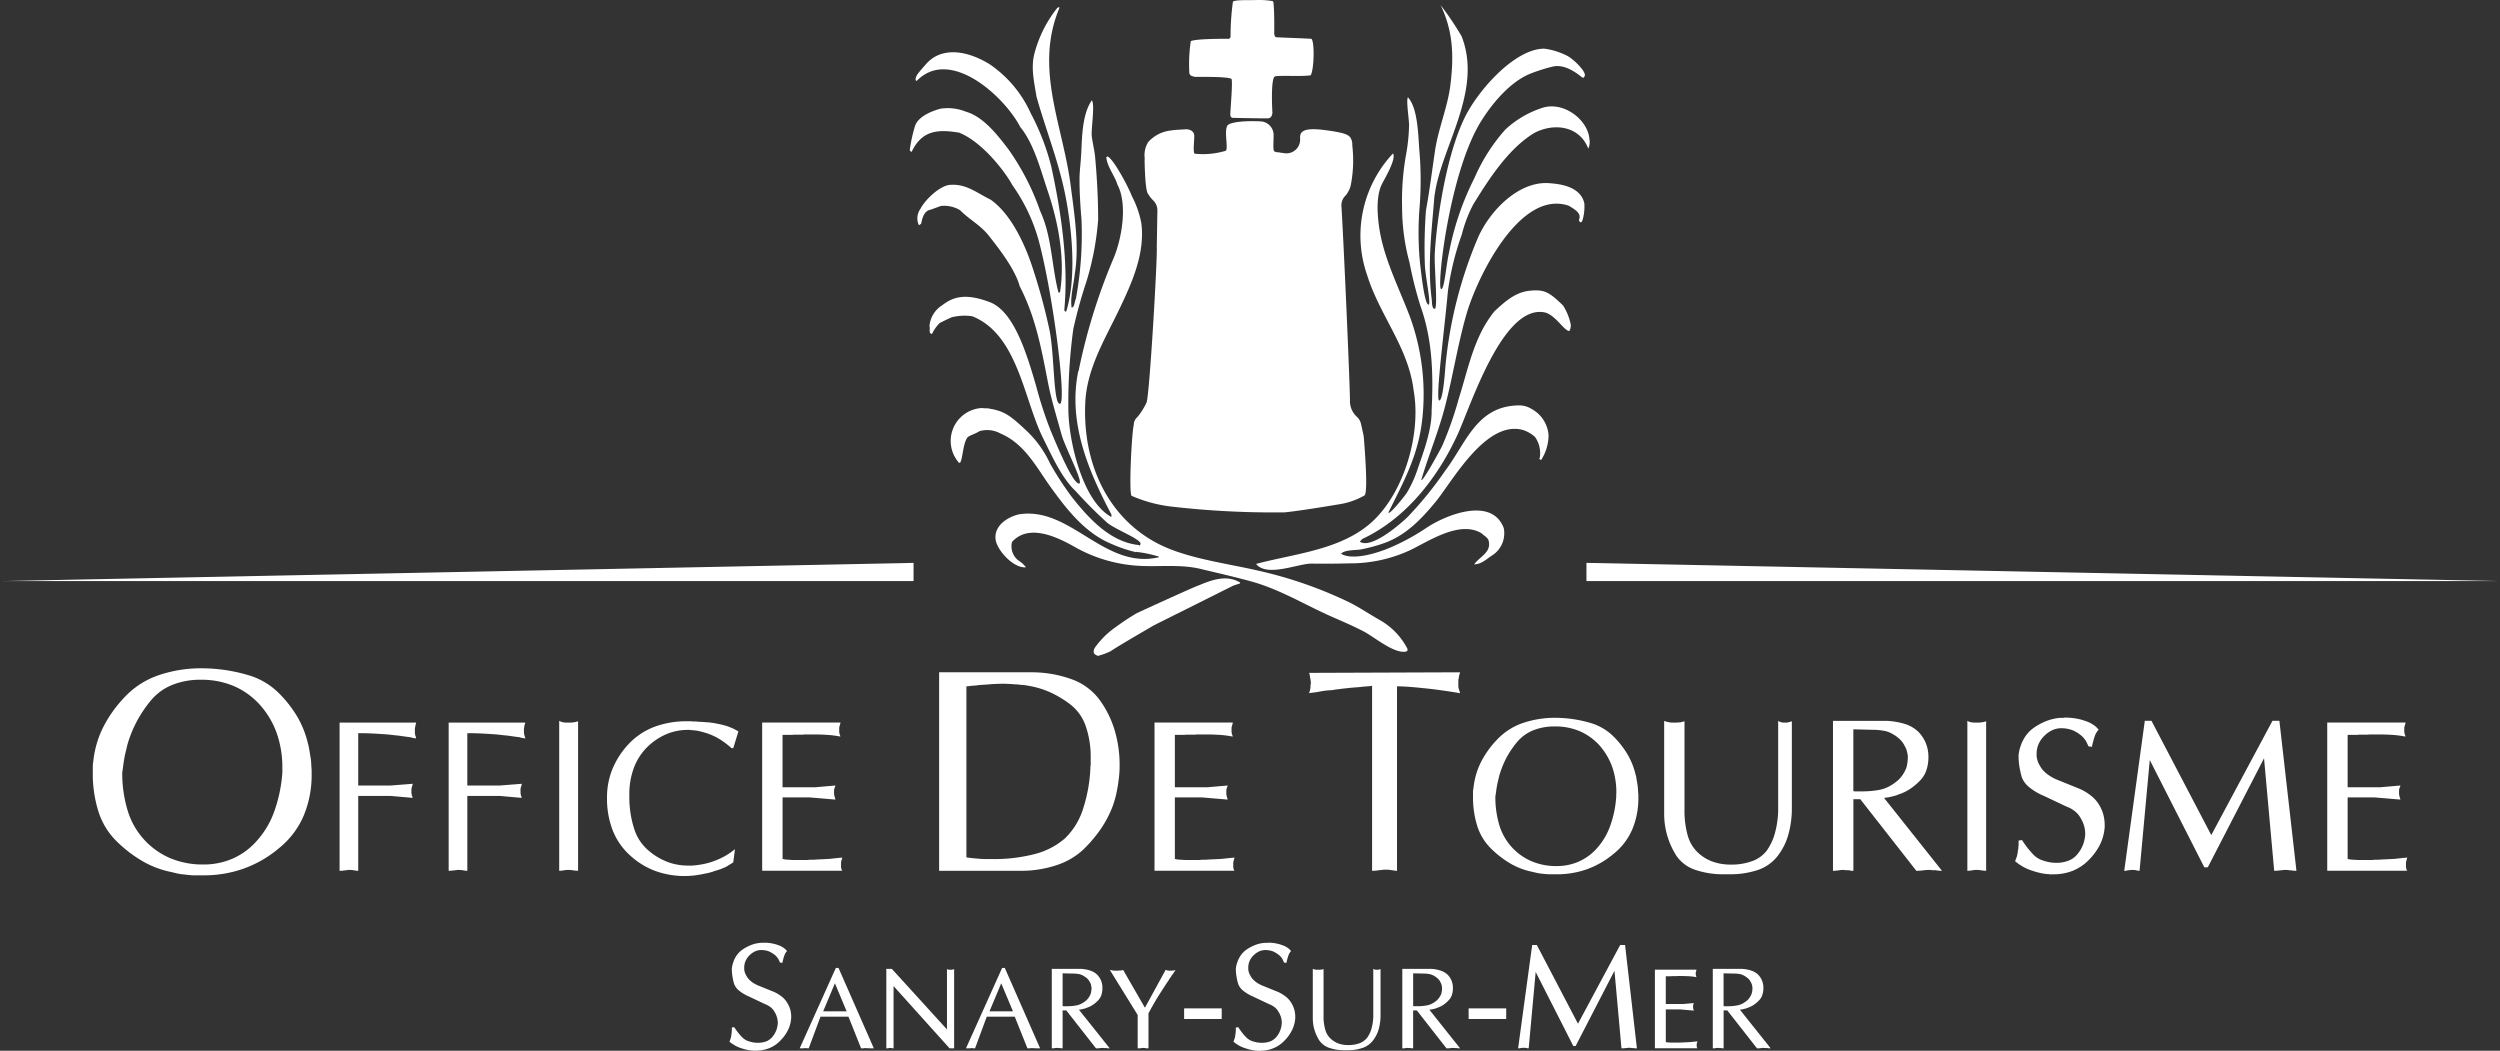
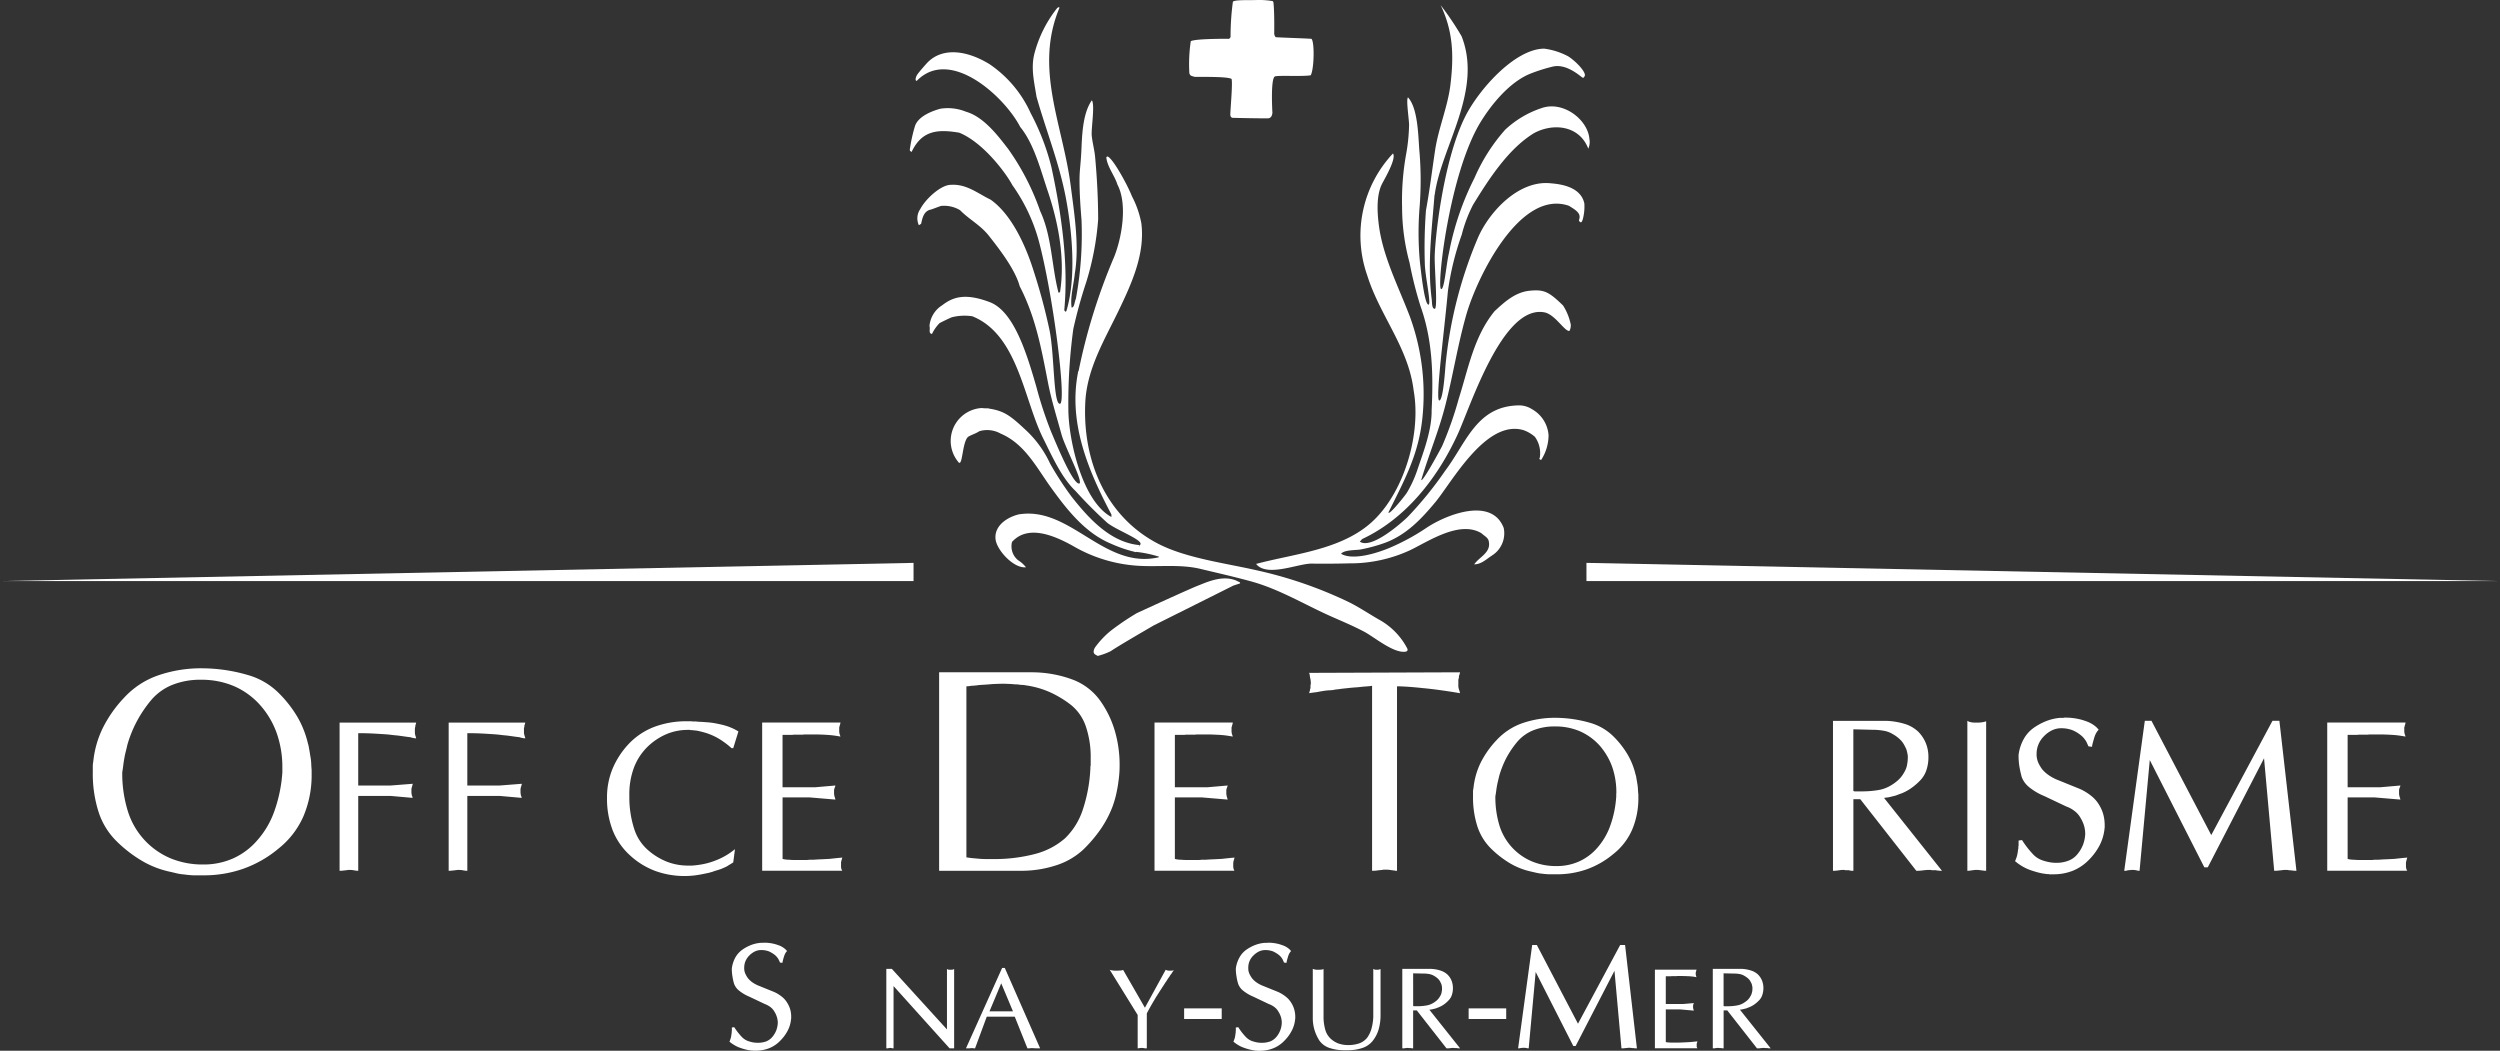
<svg xmlns="http://www.w3.org/2000/svg" width="322" height="135.336" viewBox="0 0 322 135.336">
  <rect x="0" y="0" width="322" height="135.336" fill="#333333" stroke="none" />
  <g id="logo" transform="translate(-336.183 -418.099)">
    <path id="Tracé_90" data-name="Tracé 90" d="M453.848,1049.638l-117.665,2.346H453.848Z" transform="translate(0 -559.04)" fill="#fff" />
    <path id="Tracé_91" data-name="Tracé 91" d="M2116.1,1051.984h117.668l-117.668-2.346Z" transform="translate(-1575.582 -559.04)" fill="#fff" />
    <path id="Tracé_92" data-name="Tracé 92" d="M1670.409,427.562c.143.291.143.291.711.44.328.017,4.21-.08,4.72.263.179.538-.2,4.43-.154,4.675s.17.333.333.337,4,.091,4.6.057c.3-.074.438-.3.485-.7,0,0-.274-4.552.351-4.7s3.55.043,4.585-.14c.448-.839.5-4.279.1-4.688-.188-.046-4.116-.17-4.613-.216a.778.778,0,0,1-.19-.569s.044-2.664-.1-3.892a.291.291,0,0,0-.105-.188,10.289,10.289,0,0,0-2.161-.134c-1.022.024-2.729-.046-2.957.214a33.243,33.243,0,0,0-.3,4.569l-.185.214c-.625-.017-4.411-.018-4.94.305A19.9,19.9,0,0,0,1670.409,427.562Z" transform="translate(-1181.034)" fill="#fff" />
    <path id="Tracé_93" data-name="Tracé 93" d="M1775.466,492.968c.265,1.4-1.228,1.947-1.892,2.9.91.012,1.6-.688,2.306-1.144a3.377,3.377,0,0,0,1.5-3.536c-1.575-4.129-7.592-1.614-9.956-.017a28.514,28.514,0,0,1-4.617,2.521c-1.5.649-4.8,1.75-6.377.817.45-.546,1.951-.433,2.582-.568a20.63,20.63,0,0,0,3.155-.874c2.7-1.032,4.6-3.034,6.4-5.2,2.137-2.574,6.515-10.682,11.336-9.29a4.473,4.473,0,0,1,1.493.868,3.6,3.6,0,0,1,.625,2.705c-.12.143.037.263.186.263a5.9,5.9,0,0,0,.947-3.185,4.179,4.179,0,0,0-2.12-3.333,3.111,3.111,0,0,0-1.57-.5c-5.556,0-6.86,4.753-9.626,8.422a47.608,47.608,0,0,1-4.828,5.946c-.962.929-4.724,4.2-6.168,3.178l.305-.331c5.642-2.629,9.733-7.9,12.3-13.483,1.688-3.675,5.789-16.721,11.168-15.714,1.372.257,2.573,2.434,3.22,2.4a1.429,1.429,0,0,0,.177-.836,7.249,7.249,0,0,0-.986-2.444c-1.818-1.76-2.42-2.1-4.343-1.9s-3.361,1.605-4.477,2.624c-2.666,3.254-3.386,7.4-4.625,11.3a46.016,46.016,0,0,1-2.128,6.059c-.137.285-2.519,4.712-2.7,4.393.964-3.242,2.258-6.3,3.1-9.594.995-3.874,1.6-7.817,2.7-11.673,1.338-4.715,6.885-16.272,13.241-14.047.425.291,1.3.717,1.358,1.34.026.472-.213.5.026.7.228.243.3-.12.371-.257a6.387,6.387,0,0,0,.215-2.092c-.459-2.143-3.023-2.487-4.3-2.592-4.125-.462-7.929,3.63-9.4,7a55.482,55.482,0,0,0-4.177,16.392c-.036.3-.287,4.625-.814,4.578s.7-9.362,1.115-14.062a36.055,36.055,0,0,1,1.785-7.29,17.973,17.973,0,0,1,1.463-3.867c2.014-3.271,4.526-7.2,7.855-9.222,2.547-1.359,5.857-.944,6.98,2.009a2.126,2.126,0,0,0,.146-1.236c-.187-2.5-3.387-4.982-6.184-3.984a12.7,12.7,0,0,0-4.665,2.777,23.288,23.288,0,0,0-3.959,6.223,36.27,36.27,0,0,0-3.284,9.654c-.353,1.471-.592,4.834-1.023,4.639-.559-.375,1.071-14.989,5.138-21.567,1.443-2.334,3.773-5.137,6.4-6.179a22.094,22.094,0,0,1,2.815-.891c1.808-.456,3.6,1.259,3.848,1.392s.26-.183.337-.251c.049-.592-1.279-1.927-2.189-2.489a9.114,9.114,0,0,0-3.062-.973c-3.827.038-8.473,5.355-10.172,8.756-2.907,5.82-3.961,16.265-3.93,18.313s.4,6.474,0,6.444-.321-.869-.394-1.33c-.554-4.446.031-8.917.374-13.339h.02c.823-6.178,6.236-13.377,3.47-20.431a38.013,38.013,0,0,0-2.705-4.018c1.63,3.4,1.709,6.566,1.266,10.237-.346,2.871-1.551,5.605-1.981,8.479-.38,2.545-.714,5.236-1.172,7.714a63.132,63.132,0,0,0-.15,6.774c.011,1.671.925,5.576.438,5.367s-.908-4.01-1.081-5.619a41.153,41.153,0,0,1-.019-7.05,44.227,44.227,0,0,0-.015-6.886c-.178-1.844-.139-5.655-1.487-7.135-.286.258.175,3.045.136,3.641a23.761,23.761,0,0,1-.344,3.493,33.789,33.789,0,0,0-.554,7.05,27.4,27.4,0,0,0,.963,7.117,50.461,50.461,0,0,0,1.394,5.548c1.581,4.407,1.674,8.894,1.448,13.47.032,2.481-1,5.206-1.792,7.519a15.066,15.066,0,0,1-1.382,3.061c-.245.407-2.385,3.056-2.385,2.553,2.028-4.1,3.846-7.356,4.355-12.03a29.157,29.157,0,0,0-1.594-13.176c-1.446-3.824-3.473-7.687-4-11.788-.206-1.609-.344-3.848.417-5.329.34-.661,1.877-3.261,1.4-3.9a15.44,15.44,0,0,0-3.313,15.7c1.606,5.162,5.314,9.283,5.979,14.831.964,5.406-1.094,12.7-5.011,16.582-3.955,3.925-10.158,4.381-15.283,5.75,1.391,1.757,5.416-.06,7.151-.04,1.63.018,3.263.012,4.892-.033a18.321,18.321,0,0,0,7.844-1.719c2.431-1.183,6.369-3.842,9.148-2.154.34.337.9.565.945,1.1.2,1.053-.04-.534,0,0C1775.737,494.395,1775.426,492.434,1775.466,492.968Z" transform="translate(-1247.517 -5.083)" fill="#fff" />
    <path id="Tracé_94" data-name="Tracé 94" d="M1357.178,444.837c1.313-2.787,3.357-2.954,6.139-2.483,3.138,1.281,6.075,5.295,6.844,6.761a22.655,22.655,0,0,1,3.369,7.063c1.878,6.938,3.633,20.943,2.764,21.091s-.716-6.321-1.34-9.423a75.489,75.489,0,0,0-2.095-7.8c-.975-3.09-2.778-7.145-5.5-9.066-1.658-.8-3.1-2.037-5.089-1.911-1.263-.038-3.267,1.777-3.969,3.113a2.1,2.1,0,0,0-.186,2.089l.288-.18c.168-.748.32-1.527,1.1-1.8.143,0,1.1-.383,1.464-.505a4.02,4.02,0,0,1,2.454.548c1.208,1.232,2.615,1.9,3.73,3.319,1.357,1.726,3.365,4.316,3.95,6.475,2.074,4.022,2.8,8.082,3.656,12.477.435,2.222,1.135,4.441,1.732,6.625.461,1.688,3.064,6.552,2.192,6.308s-2.846-5.041-3.573-6.762a51.579,51.579,0,0,1-1.872-5.732c-1.252-4.321-2.89-9.7-6.008-10.873s-4.7-.681-6.11.411a3.5,3.5,0,0,0-1.638,2.694c.137.32-.177.962.331.993a5.084,5.084,0,0,1,.973-1.393s1.093-.559,1.587-.753a6.754,6.754,0,0,1,2.623-.126c5.891,2.362,6.625,10.715,9.13,15.725,1.1,2.194,2.362,5.08,4.159,6.769a57.662,57.662,0,0,0,4.11,4.121c1.28.988,4.622,2.2,4.248,2.785s-.106.077-.106.077c-3.766-.339-6.579-3.482-8.768-6.262a41.13,41.13,0,0,1-2.754-4.247,13.736,13.736,0,0,0-3.032-4.221c-2.028-1.9-2.831-2.563-4.9-2.865v-.031a4.966,4.966,0,0,1-.868-.031,4.244,4.244,0,0,0-2.928,7.055h.108c.368-.239.371-2.668,1.05-3.339.474-.291,1-.422,1.464-.731a3.547,3.547,0,0,1,2.74.308c3.108,1.323,4.6,4.334,6.469,6.93,2.046,2.837,4.408,5.868,7.738,7.248a17.447,17.447,0,0,0,3.245,1.1v-.043a15.181,15.181,0,0,1,2.968.628l-.077.074c-6.971,1.577-11.272-6.464-17.817-5.559h-.068c-1.512.327-3.308,1.432-3.114,3.222.154,1.418,2.348,3.8,3.918,3.618a3.957,3.957,0,0,0-1.022-.913,2.3,2.3,0,0,1-.773-2.352c2.094-2.331,5.582-.729,7.792.484a18.925,18.925,0,0,0,8.831,2.607c2.534.11,5.169-.212,7.641.381,2.175.522,4.36,1.016,6.517,1.608,3.741,1.026,7.045,3.084,10.561,4.622,1.35.591,2.672,1.157,3.981,1.843,1.339.7,3.9,2.9,5.438,2.574.331-.131.141-.414.023-.622a8.978,8.978,0,0,0-3.306-3.373c-1.412-.787-2.728-1.709-4.2-2.423a54.581,54.581,0,0,0-11.749-4.042c-3.968-.914-9.107-1.553-12.734-3.438-6.682-3.474-9.708-10.625-9.363-18.138.2-4.363,2.447-8.038,4.273-11.825,1.723-3.573,3.453-7.387,2.948-11.317a12.462,12.462,0,0,0-1.213-3.472c-.653-1.652-2.645-5.188-3.194-5.11l-.105.1c.132,1.258,1.07,2.333,1.435,3.522,1.323,2.5.569,6.824-.415,9.285a75.716,75.716,0,0,0-4.591,14.733h-.037c-1.355,6.62,1.289,12.817,4.267,18.464v.325c-3.789-2.037-5.524-9.981-5.544-13.819a70.718,70.718,0,0,1,.635-10.393,62.123,62.123,0,0,1,1.683-6.088,36.286,36.286,0,0,0,1.518-8.015c0-2.653-.148-5.39-.39-8.048-.086-.943-.346-1.831-.438-2.769-.082-.841.434-3.992.017-4.537-.983,1.4-1.23,3.558-1.324,5.925s-.264,2.966-.264,4.323c0,1.722.114,3.422.255,5.137a45.711,45.711,0,0,1-.722,10.175c-.185.368-.185,1.166-.554,1.127-.2-1.359.282-2.978.411-4.358h0c.6-3.591-.057-7.664-.516-11.255-1.019-7.972-4.744-15.136-1.458-22.988-.051-.166-.222-.014-.291.029a15.9,15.9,0,0,0-2.951,5.927c-.462,1.878.011,3.716.283,5.485,1.249,4.417,2.95,8.591,3.8,13.14.805,4.314,1.341,10.217.045,14.491l-.114.077-.154-.18c.571-6.108-.379-12.548-1.664-18.491a30.729,30.729,0,0,0-2.662-6.911,15.131,15.131,0,0,0-5.328-6.327c-3.111-1.892-6.2-2.1-8.042-.108,0,0-.91,1-1.23,1.461a1.33,1.33,0,0,0-.228.611c.043.089.011.257.18.183,4.289-4.364,11.292,2.054,13.307,5.97,1.772,2.143,2.657,5.642,3.532,8.228,1.376,4.063,2.265,8.77,1.59,13.034-.071.017-.166.154-.217,0-.874-3.414-.828-7.19-2.343-10.445a31.71,31.71,0,0,0-4.1-7.968c-1.377-1.793-3.193-4.176-5.46-4.824a6.178,6.178,0,0,0-3.3-.382c-.537.152-2.749.78-3.253,2.2a20.26,20.26,0,0,0-.678,3.08c-.011.154.126.214.231.288C1357.386,444.4,1357.073,444.763,1357.178,444.837Z" transform="translate(-903.581 -7.164)" fill="#fff" />
-     <path id="Tracé_95" data-name="Tracé 95" d="M1605.315,592.148a1.3,1.3,0,0,0-.433.885,1.364,1.364,0,0,1-.026.186c-.262,1.3-.63,8.723-.256,9.049a18,18,0,0,0,5.251,1.4,115.178,115.178,0,0,0,14.438.731c2.124-.206,6.628-.978,7.137-1.057a9.352,9.352,0,0,0,3.183-1.135c.462-.49,0-6.092-.105-7.484a1.725,1.725,0,0,0-.027-.2c-.061-.312-.221-1.024-.336-1.527a1.752,1.752,0,0,0-.476-.858,2.763,2.763,0,0,1-.945-1.927c.052-1.112-.823-21.035-1.1-25.263a1.752,1.752,0,0,1,.529-1.351,3.165,3.165,0,0,0,.71-1.513,16.6,16.6,0,0,0,.172-4.844,1.977,1.977,0,0,1-.007-.252,1.62,1.62,0,0,0-.289-.919c-.3-.365-.935-.61-3.285-.913s-3.086.049-3.148.808a2.515,2.515,0,0,0,0,.325,1.77,1.77,0,0,1-2.061,1.843,3.136,3.136,0,0,0-.452-.056c-.288-.1-.451.012-.808-.18-.2-.109-.094-1.144-.093-2.1a1.761,1.761,0,0,0-1.658-1.756c-1.631-.093-4,.019-4.31.564-.418.726.143,2.875-.186,3.216a10.048,10.048,0,0,1-4.021.379c-.224-.2-.048-1.663-.054-2.012a1.177,1.177,0,0,1,.006-.13c.092-.943-.9-1.029-1.138-1s-.9.043-1.56.109a1.729,1.729,0,0,0-.229.039,4.6,4.6,0,0,0-2.995,1.485,3.191,3.191,0,0,0-.456,2.122,2.376,2.376,0,0,0-.016.265c.011.736.075,3.679.405,4.233a4.306,4.306,0,0,0,.687.89,1.816,1.816,0,0,1,.556,1.332c-.021,1.226-.058,3.4-.078,4.627,0,.047,0,.093,0,.139.086,1.351-.923,18.9-1.316,19.945a8.871,8.871,0,0,1-1.062,1.734Q1605.386,592.061,1605.315,592.148Z" transform="translate(-1122.663 -120.306)" fill="#fff" />
    <path id="Tracé_96" data-name="Tracé 96" d="M1582.118,1067.591l-.516-.248c-1.584-.634-3.276,0-4.678.579-.867.294-8.1,3.627-8.1,3.627a33.3,33.3,0,0,0-3.391,2.3,11.442,11.442,0,0,0-1.964,2.083s-.32.445-.154.793c.123.183.32.228.471.337a8.434,8.434,0,0,0,1.7-.625c.682-.505,5.542-3.319,5.542-3.319l10.24-5.12.882-.288C1582.1,1067.679,1582.118,1067.634,1582.118,1067.591Z" transform="translate(-1086.221 -574.478)" fill="#fff" />
    <path id="Tracé_97" data-name="Tracé 97" d="M1162.005,1483.559a2.837,2.837,0,0,0-.673-.768,4.657,4.657,0,0,0-1-.616l-2.135-.865a4.181,4.181,0,0,1-.719-.411,3.113,3.113,0,0,1-.505-.474,3.406,3.406,0,0,1-.32-.528,1.768,1.768,0,0,1-.163-.511v-.074a.057.057,0,0,1-.017-.04v-.211a2.263,2.263,0,0,1,.157-.842,2.419,2.419,0,0,1,.511-.754,2.673,2.673,0,0,1,.722-.516,1.852,1.852,0,0,1,.8-.174,2.766,2.766,0,0,1,.719.086,2.067,2.067,0,0,1,.588.246,3.378,3.378,0,0,1,.471.319,1.813,1.813,0,0,1,.334.368c.04.054.077.106.109.157.034.069.06.125.091.188s.046.1.063.148a.716.716,0,0,1,.046.1l.308.034v-.026c0-.006.009-.014.017-.029v-.083a.042.042,0,0,1,.023-.034v-.034c.04-.16.074-.3.114-.434a3.311,3.311,0,0,1,.12-.36,1.439,1.439,0,0,1,.131-.274,1.078,1.078,0,0,1,.194-.24,2.074,2.074,0,0,0-.465-.434,2.539,2.539,0,0,0-.691-.337,4.715,4.715,0,0,0-.865-.231,5.088,5.088,0,0,0-.925-.077h-.108a.2.2,0,0,1-.074.017h-.294a4.494,4.494,0,0,0-1.216.282,5.2,5.2,0,0,0-1.127.608,3.051,3.051,0,0,0-.891.99,4.007,4.007,0,0,0-.457,1.424v.046a5.54,5.54,0,0,0,.08.973,6.956,6.956,0,0,0,.208.945,2.057,2.057,0,0,0,.642.885,5.451,5.451,0,0,0,1.336.788l1.981.939a2.873,2.873,0,0,1,.739.405,1.963,1.963,0,0,1,.511.594,2.7,2.7,0,0,1,.314.705,2.523,2.523,0,0,1,.111.736,3.251,3.251,0,0,1-.186.925,3.04,3.04,0,0,1-.491.844,2.07,2.07,0,0,1-.8.6,3.065,3.065,0,0,1-1.119.183,3.3,3.3,0,0,1-.605-.052,4.553,4.553,0,0,1-.679-.188,2.188,2.188,0,0,1-.8-.559,8.537,8.537,0,0,1-.93-1.21l-.308.04v.457a.15.15,0,0,0-.017.068v.066a.989.989,0,0,1-.011.14.806.806,0,0,1-.028.131,1.145,1.145,0,0,1-.011.143,1.318,1.318,0,0,1-.028.146,1.591,1.591,0,0,1-.077.3,2.9,2.9,0,0,1-.134.368c0,.011.014.017.02.017v.023h.02c0,.009.006.017.02.017a3.3,3.3,0,0,0,.471.331,3.6,3.6,0,0,0,.6.32,7.392,7.392,0,0,0,.7.24c.237.068.474.125.719.171a.732.732,0,0,1,.08,0,.257.257,0,0,0,.091.014.2.2,0,0,0,.08.017h.154a.2.2,0,0,1,.074.017h.325a4.625,4.625,0,0,0,1.741-.311,3.963,3.963,0,0,0,1.41-.939,5.3,5.3,0,0,0,.99-1.324,3.993,3.993,0,0,0,.434-1.461v-.037a.09.09,0,0,1,.02-.054v-.274a3.4,3.4,0,0,0-.126-.91A3.309,3.309,0,0,0,1162.005,1483.559Z" transform="translate(-724.436 -936.309)" fill="#fff" />
-     <path id="Tracé_98" data-name="Tracé 98" d="M1238.1,1504.074l-4.655,10.357h.477c.011,0,.011,0,.023-.009h.074a.039.039,0,0,0,.029-.017h.285c0,.011.023.017.04.017h.046c.023,0,.034.006.051.006a.286.286,0,0,0,.048,0h.089l1.513-4.073h3.607l1.624,4.073h.208c.028,0,.06,0,.094,0a.405.405,0,0,0,.111-.023h.354a.122.122,0,0,0,.069.017h.228a.227.227,0,0,0,.063.009h.514l-4.549-10.357Zm-1.632,5.588,1.513-3.607,1.507,3.607Z" transform="translate(-794.26 -961.307)" fill="#fff" />
    <path id="Tracé_99" data-name="Tracé 99" d="M1339.358,1515.356v-10.208a.845.845,0,0,0-.094.04,1.105,1.105,0,0,1-.129.034.516.516,0,0,0-.057.006.118.118,0,0,1-.057.009h-.262a.4.4,0,0,1-.12-.014c-.037-.008-.074-.026-.114-.034a.348.348,0,0,1-.091-.068v7.8l-7.1-7.8h-.711v10.237c.049,0,.1,0,.14,0a.463.463,0,0,0,.128-.023.415.415,0,0,0,.057-.005.5.5,0,0,1,.08-.006.087.087,0,0,1,.051-.017h.063c.04,0,.077,0,.108.006s.074.014.111.023a.421.421,0,0,0,.1.023c.037,0,.06,0,.094,0v-8.022l7.22,8.022Z" transform="translate(-880.282 -962.232)" fill="#fff" />
    <path id="Tracé_100" data-name="Tracé 100" d="M1424.63,1504.074l-4.657,10.357h.485a.046.046,0,0,0,.017-.009h.074a.02.02,0,0,0,.023-.017h.291c.006.011.026.017.043.017h.046c.014,0,.031.006.049.006a.286.286,0,0,0,.051,0h.091l1.507-4.073h3.607l1.63,4.073h.2c.029,0,.063,0,.1,0a.452.452,0,0,0,.111-.023h.36a.093.093,0,0,0,.06.017h.228a.28.28,0,0,0,.066.009h.511l-4.552-10.357Zm-1.627,5.588,1.51-3.607,1.51,3.607Z" transform="translate(-959.372 -961.307)" fill="#fff" />
-     <path id="Tracé_101" data-name="Tracé 101" d="M1520.328,1510.273a1.58,1.58,0,0,0,.322-.083c.1-.043.211-.083.317-.123a3.151,3.151,0,0,0,.659-.354,4.168,4.168,0,0,0,.6-.514,1.928,1.928,0,0,0,.434-.7,2.884,2.884,0,0,0,.137-.913,2.5,2.5,0,0,0-.177-.956,2.431,2.431,0,0,0-.528-.788,2.294,2.294,0,0,0-.91-.514,4.5,4.5,0,0,0-1.3-.211h-3.607v10.237c.06,0,.123,0,.177,0a1.061,1.061,0,0,0,.183-.023c.054-.008.114-.011.171-.023s.12-.006.18-.006h.086a.075.075,0,0,0,.04.017h.214a.141.141,0,0,1,.046.006.162.162,0,0,0,.046.005c0,.011.023.017.037.017h.037a.4.4,0,0,0,.086.009h.091v-4.886h.474l3.824,4.886c.083,0,.16,0,.234,0a1.218,1.218,0,0,0,.208-.023c.083-.008.163-.011.231-.023s.148-.006.217-.006h.12a.044.044,0,0,0,.04.017h.28c.034.006.066.014.1.023s.074.006.109.006a.917.917,0,0,0,.117.009h.117l-3.97-4.977c.083-.009.168-.02.265-.037A1.5,1.5,0,0,0,1520.328,1510.273Zm-.985-.428a6.377,6.377,0,0,1-1.142.091h-.388c-.029,0-.051-.006-.08-.006a.126.126,0,0,1-.063-.034v-4.2l1.284.028a4.425,4.425,0,0,1,.83.071,1.838,1.838,0,0,1,.6.243,2.452,2.452,0,0,1,.451.32,1.63,1.63,0,0,1,.291.371c.051.091.1.174.134.251a.647.647,0,0,1,.074.24c.011.077.031.143.043.2a.943.943,0,0,1,.017.168,1.656,1.656,0,0,1-.008.191c-.009.08-.02.174-.04.285a1.029,1.029,0,0,1-.083.314,1.5,1.5,0,0,1-.166.331,2,2,0,0,1-.36.456,3.411,3.411,0,0,1-.576.4A2.376,2.376,0,0,1,1519.343,1509.845Z" transform="translate(-1044.622 -962.232)" fill="#fff" />
-     <path id="Tracé_102" data-name="Tracé 102" d="M1589.518,1506.233a.555.555,0,0,1-.117.009h-.089a.183.183,0,0,1-.06.014h-.325a.857.857,0,0,1-.148-.014c-.048-.009-.1-.02-.154-.034a.631.631,0,0,1-.154-.068l-2.677,4.891-2.8-4.863c-.043.014-.091.02-.143.031a1.147,1.147,0,0,0-.143.034.636.636,0,0,1-.126.009h-.143a.322.322,0,0,1-.083.014h-.408c-.04,0-.077,0-.109-.006a.731.731,0,0,0-.111-.008c-.066-.009-.146-.02-.226-.034a1.466,1.466,0,0,1-.24-.068l3.6,5.822v4.3c.08,0,.146,0,.214,0a.931.931,0,0,0,.177-.023c.06-.008.126-.011.177-.023s.123-.006.18-.006.106,0,.151.006.108.014.16.023a.665.665,0,0,0,.154.023c.057,0,.108,0,.177,0v-4.5c.134-.266.288-.545.454-.842s.348-.6.534-.919.388-.63.585-.942.414-.639.622-.962c.051-.077.1-.163.157-.243a2.387,2.387,0,0,1,.171-.245c.048-.074.1-.16.148-.243s.117-.168.171-.243.106-.157.154-.24.114-.157.174-.234.1-.16.154-.237.114-.16.174-.24c-.04.014-.08.02-.123.031S1589.555,1506.216,1589.518,1506.233Z" transform="translate(-1102.146 -963.135)" fill="#fff" />
+     <path id="Tracé_102" data-name="Tracé 102" d="M1589.518,1506.233a.555.555,0,0,1-.117.009h-.089a.183.183,0,0,1-.06.014h-.325a.857.857,0,0,1-.148-.014c-.048-.009-.1-.02-.154-.034a.631.631,0,0,1-.154-.068l-2.677,4.891-2.8-4.863c-.043.014-.091.02-.143.031a1.147,1.147,0,0,0-.143.034.636.636,0,0,1-.126.009h-.143a.322.322,0,0,1-.083.014h-.408c-.04,0-.077,0-.109-.006a.731.731,0,0,0-.111-.008c-.066-.009-.146-.02-.226-.034a1.466,1.466,0,0,1-.24-.068l3.6,5.822v4.3a.931.931,0,0,0,.177-.023c.06-.008.126-.011.177-.023s.123-.006.18-.006.106,0,.151.006.108.014.16.023a.665.665,0,0,0,.154.023c.057,0,.108,0,.177,0v-4.5c.134-.266.288-.545.454-.842s.348-.6.534-.919.388-.63.585-.942.414-.639.622-.962c.051-.077.1-.163.157-.243a2.387,2.387,0,0,1,.171-.245c.048-.074.1-.16.148-.243s.117-.168.171-.243.106-.157.154-.24.114-.157.174-.234.1-.16.154-.237.114-.16.174-.24c-.04.014-.08.02-.123.031S1589.555,1506.216,1589.518,1506.233Z" transform="translate(-1102.146 -963.135)" fill="#fff" />
    <rect id="Rectangle_28" data-name="Rectangle 28" width="4.84" height="1.367" transform="translate(488.699 547.978)" fill="#fff" />
    <path id="Tracé_103" data-name="Tracé 103" d="M1722.741,1489.7a.276.276,0,0,0,.094.014.2.2,0,0,0,.08.017h.151a.151.151,0,0,1,.068.017h.334a4.583,4.583,0,0,0,1.735-.311,3.972,3.972,0,0,0,1.413-.939,5.15,5.15,0,0,0,.987-1.324,3.9,3.9,0,0,0,.44-1.461v-.037a.089.089,0,0,1,.02-.054v-.274a3.524,3.524,0,0,0-.129-.91,3.211,3.211,0,0,0-.391-.873,2.949,2.949,0,0,0-.676-.768,4.831,4.831,0,0,0-.993-.616l-2.138-.865a4.081,4.081,0,0,1-.719-.411,3.112,3.112,0,0,1-.505-.474,3.713,3.713,0,0,1-.325-.528,2.076,2.076,0,0,1-.163-.511v-.074c0-.011-.014-.026-.014-.04v-.211a2.151,2.151,0,0,1,.671-1.6,2.661,2.661,0,0,1,.719-.516,1.88,1.88,0,0,1,.8-.174,2.774,2.774,0,0,1,.722.086,1.984,1.984,0,0,1,.585.246,3.079,3.079,0,0,1,.471.319,2.056,2.056,0,0,1,.342.368c.031.054.071.106.1.157.031.069.06.125.083.188a1.4,1.4,0,0,1,.071.148c.011.04.04.074.043.1l.308.034v-.026c0-.006.009-.014.02-.029v-.083a.042.042,0,0,1,.023-.034v-.034a3.163,3.163,0,0,1,.12-.434,1.723,1.723,0,0,1,.114-.36.987.987,0,0,1,.134-.274.921.921,0,0,1,.188-.24,1.955,1.955,0,0,0-.465-.434,2.544,2.544,0,0,0-.691-.337,4.715,4.715,0,0,0-.865-.231,5.024,5.024,0,0,0-.925-.077h-.114a.148.148,0,0,1-.063.017h-.3a4.519,4.519,0,0,0-1.216.282,5.28,5.28,0,0,0-1.13.608,2.985,2.985,0,0,0-.879.99,3.952,3.952,0,0,0-.468,1.424v.046a5.532,5.532,0,0,0,.086.973,6.193,6.193,0,0,0,.211.945,1.992,1.992,0,0,0,.636.885,5.472,5.472,0,0,0,1.338.788l1.975.939a2.8,2.8,0,0,1,.742.405,1.914,1.914,0,0,1,.508.594,2.727,2.727,0,0,1,.32.705,2.432,2.432,0,0,1,.1.736,2.975,2.975,0,0,1-.671,1.769,2.082,2.082,0,0,1-.8.6,3.077,3.077,0,0,1-1.119.183,3.273,3.273,0,0,1-.605-.052,4.848,4.848,0,0,1-.688-.188,2.193,2.193,0,0,1-.791-.559,7.614,7.614,0,0,1-.928-1.21l-.317.04v.457a.15.15,0,0,0-.017.068v.066a.538.538,0,0,1-.011.14.385.385,0,0,1-.029.131.782.782,0,0,1-.009.143.9.9,0,0,1-.031.146,1,1,0,0,1-.071.3c-.043.123-.086.243-.137.368,0,.011.006.017.026.017v.023h.011c0,.009.009.017.028.017a3.213,3.213,0,0,0,.462.331,3.559,3.559,0,0,0,.608.32,6.865,6.865,0,0,0,.7.24,7.365,7.365,0,0,0,.719.171A.78.78,0,0,1,1722.741,1489.7Z" transform="translate(-1225.049 -936.309)" fill="#fff" />
    <path id="Tracé_104" data-name="Tracé 104" d="M1817.849,1511.058v-5.91a.821.821,0,0,0-.117.04c-.048.009-.1.026-.137.034a.353.353,0,0,1-.109.014h-.211a.286.286,0,0,1-.089-.009.262.262,0,0,1-.1-.023.6.6,0,0,1-.083-.034.443.443,0,0,1-.089-.051v6.193a6.786,6.786,0,0,1-.243,1.547,3.768,3.768,0,0,1-.557,1.147,2.332,2.332,0,0,1-.959.691,4.218,4.218,0,0,1-1.5.237,3.638,3.638,0,0,1-1.264-.214,3.069,3.069,0,0,1-1.007-.645,2.506,2.506,0,0,1-.662-1.141,6.217,6.217,0,0,1-.214-1.755v-6.03c-.034.011-.074.017-.123.034s-.074.014-.111.023a.3.3,0,0,1-.117.017h-.094a.084.084,0,0,1-.048.014h-.328a.951.951,0,0,1-.18-.014c-.057-.008-.12-.026-.185-.034a1.71,1.71,0,0,1-.2-.068v6.31a5.333,5.333,0,0,0,.214,1.538,5.526,5.526,0,0,0,.628,1.376,2.57,2.57,0,0,0,1.267.948,5.96,5.96,0,0,0,2.049.308h.26a5.828,5.828,0,0,0,2.012-.305,2.81,2.81,0,0,0,1.316-.939,4.346,4.346,0,0,0,.736-1.438A6.621,6.621,0,0,0,1817.849,1511.058Z" transform="translate(-1303.852 -962.232)" fill="#fff" />
    <path id="Tracé_105" data-name="Tracé 105" d="M1910.393,1515.319h.211a.137.137,0,0,1,.048.006.164.164,0,0,0,.051.005.033.033,0,0,0,.032.017h.034a.615.615,0,0,0,.094.009h.088v-4.886h.471l3.824,4.886c.08,0,.163,0,.234,0a1.32,1.32,0,0,0,.217-.023c.083-.008.151-.011.22-.023s.151-.006.211-.006h.128a.039.039,0,0,0,.037.017h.288l.091.023c.037,0,.077.006.117.006a.69.69,0,0,0,.1.009h.111l-3.961-4.977c.083-.009.171-.02.268-.037a1.409,1.409,0,0,0,.294-.068,1.511,1.511,0,0,0,.32-.083c.108-.043.211-.083.32-.123a3.3,3.3,0,0,0,.659-.354,3.818,3.818,0,0,0,.591-.514,1.74,1.74,0,0,0,.442-.7,2.8,2.8,0,0,0,.143-.913,2.614,2.614,0,0,0-.18-.956,2.312,2.312,0,0,0-.531-.788,2.381,2.381,0,0,0-.916-.514,4.458,4.458,0,0,0-1.287-.211h-3.607v10.237c.063,0,.12,0,.177,0a.935.935,0,0,0,.177-.023c.06-.008.117-.011.182-.023s.114-.006.177-.006h.083A.061.061,0,0,0,1910.393,1515.319Zm.559-9.623,1.281.028a4.351,4.351,0,0,1,.828.071,1.989,1.989,0,0,1,.614.243,2.673,2.673,0,0,1,.439.32,1.594,1.594,0,0,1,.3.371c.04.091.088.174.123.251a.569.569,0,0,1,.08.24,1.951,1.951,0,0,1,.043.2.891.891,0,0,1,.011.168c0,.054,0,.111,0,.191s-.017.174-.037.285a1.907,1.907,0,0,1-.074.314,2.068,2.068,0,0,1-.177.331,2.03,2.03,0,0,1-.365.456,3.2,3.2,0,0,1-.568.4,2.371,2.371,0,0,1-.825.277,6.363,6.363,0,0,1-1.144.091h-.383c-.029,0-.057-.006-.077-.006a.123.123,0,0,1-.066-.034Z" transform="translate(-1392.756 -962.232)" fill="#fff" />
    <rect id="Rectangle_29" data-name="Rectangle 29" width="4.84" height="1.367" transform="translate(525.343 547.978)" fill="#fff" />
    <path id="Tracé_106" data-name="Tracé 106" d="M2052.554,1478.369l-5.434,10.137-5.3-10.137h-.6l-1.812,13.308h.111a.429.429,0,0,0,.114-.014.4.4,0,0,1,.12-.023.688.688,0,0,1,.148-.017h.023a.05.05,0,0,0,.028-.017h.2c.063,0,.128.006.177.009.066.006.117.02.171.028a.946.946,0,0,0,.146.031c.04,0,.08,0,.126,0l.9-9.832,4.843,9.532h.305l5-9.686.9,9.986c.106,0,.194,0,.28,0a1.907,1.907,0,0,0,.234-.031c.037,0,.083,0,.123,0a.484.484,0,0,1,.134-.017.4.4,0,0,1,.114-.017h.265c.068.009.134.023.2.034s.126,0,.191,0a1.438,1.438,0,0,0,.208.031c.08,0,.157,0,.24,0l-1.524-13.308Z" transform="translate(-1507.693 -938.553)" fill="#fff" />
    <path id="Tracé_107" data-name="Tracé 107" d="M2198.3,1515.748c0-.043.009-.08.011-.123s.031-.088.049-.134.026-.086.034-.126c-.114.009-.251.017-.4.034s-.311.031-.488.048-.374.023-.565.034-.385.014-.576.026h-.251a.551.551,0,0,1-.131.017h-.919a2.336,2.336,0,0,1-.282-.017c-.083,0-.171-.011-.251-.011a1.164,1.164,0,0,1-.214-.049v-4.2h1.864l1.741.154c-.008-.051-.023-.1-.034-.143a1.155,1.155,0,0,1-.043-.128.227.227,0,0,0-.006-.06c0-.02-.009-.043-.009-.069v-.231a.824.824,0,0,1,.014-.108.594.594,0,0,1,.043-.1.752.752,0,0,0,.034-.131l-1.39.12h-2.215v-3.576h.628a.825.825,0,0,0,.12-.011h.608a.54.54,0,0,0,.106-.017h.6c.163,0,.331,0,.491.009s.325.011.482.02c.174.011.328.029.474.046s.3.04.451.074a.277.277,0,0,1-.028-.06.183.183,0,0,0-.026-.071.173.173,0,0,1-.011-.063.09.09,0,0,1-.014-.063.35.35,0,0,1-.023-.106v-.26c0-.011.011-.026.023-.046a.039.039,0,0,1,.014-.034v-.037a.5.5,0,0,0,.031-.1c.006-.031.02-.077.034-.125h-5.362v10.12h5.477c-.009,0-.02-.026-.034-.054a1.028,1.028,0,0,1-.049-.109c0-.034-.011-.071-.011-.111v-.237Z" transform="translate(-1643.58 -963.135)" fill="#fff" />
    <path id="Tracé_108" data-name="Tracé 108" d="M2261.605,1510.341a1.576,1.576,0,0,0,.291-.068,1.486,1.486,0,0,0,.317-.083c.105-.043.214-.083.317-.123a3.148,3.148,0,0,0,.659-.354,4,4,0,0,0,.6-.514,1.749,1.749,0,0,0,.434-.7,2.791,2.791,0,0,0,.146-.913,2.616,2.616,0,0,0-.177-.956,2.341,2.341,0,0,0-.528-.788,2.266,2.266,0,0,0-.913-.514,4.48,4.48,0,0,0-1.29-.211h-3.61v10.237c.06,0,.123,0,.18,0a.878.878,0,0,0,.171-.023c.066-.008.12-.011.18-.023s.12-.006.186-.006h.083a.046.046,0,0,0,.037.017h.211a.118.118,0,0,1,.046.006.2.2,0,0,0,.046.005.054.054,0,0,0,.043.017h.034a.471.471,0,0,0,.088.009h.089v-4.886h.471l3.827,4.886c.074,0,.157,0,.229,0a1.391,1.391,0,0,0,.22-.023c.077-.008.154-.011.223-.023s.146-.006.211-.006h.123a.06.06,0,0,0,.046.017h.28l.094.023c.04,0,.08.006.109.006a.885.885,0,0,0,.117.009h.114l-3.964-4.977C2261.417,1510.37,2261.5,1510.359,2261.605,1510.341Zm-1.835-.405h-.388c-.029,0-.054-.006-.077-.006a.1.1,0,0,1-.065-.034v-4.2l1.281.028a4.372,4.372,0,0,1,.828.071,1.829,1.829,0,0,1,.6.243,2.4,2.4,0,0,1,.445.32,1.282,1.282,0,0,1,.3.371c.052.091.094.174.131.251a.7.7,0,0,1,.074.24.9.9,0,0,1,.043.2.932.932,0,0,1,.017.168c0,.054-.006.111-.006.191a2.065,2.065,0,0,1-.034.285,2.941,2.941,0,0,1-.086.314,1.65,1.65,0,0,1-.171.331,1.783,1.783,0,0,1-.359.456,3.79,3.79,0,0,1-.565.4,2.477,2.477,0,0,1-.825.277A6.434,6.434,0,0,1,2259.771,1509.936Z" transform="translate(-1701.06 -962.232)" fill="#fff" />
    <path id="Tracé_109" data-name="Tracé 109" d="M468.288,1179.319c-.029-.148-.051-.3-.074-.445s-.046-.3-.074-.439c-.023-.126-.046-.257-.071-.408a3.42,3.42,0,0,0-.111-.439,12.466,12.466,0,0,0-1.347-3.4,15.233,15.233,0,0,0-2.42-3.093,9.162,9.162,0,0,0-3.893-2.289,21.22,21.22,0,0,0-5.811-.885,16.92,16.92,0,0,0-5.9.939,10.722,10.722,0,0,0-4.278,2.822,16.055,16.055,0,0,0-2.768,3.927,12.714,12.714,0,0,0-1.221,4.261c-.014.128-.04.248-.054.374s-.014.24-.014.362v.7a16.138,16.138,0,0,0,.753,5.143,9.3,9.3,0,0,0,2.312,3.745,16.742,16.742,0,0,0,3.245,2.511,12.084,12.084,0,0,0,3.545,1.4c.317.068.633.143.953.223a6.288,6.288,0,0,0,.962.143c.32.051.636.077.939.1s.622.014.942.014h.625a15.214,15.214,0,0,0,5.111-.85,14.731,14.731,0,0,0,4.558-2.617,10.856,10.856,0,0,0,3.191-4.152,13.556,13.556,0,0,0,1.05-5.477v-.479c-.023-.268-.043-.545-.051-.828A7.024,7.024,0,0,0,468.288,1179.319Zm-3.619,1.547v.445a18.608,18.608,0,0,1-1.033,5.014,11.309,11.309,0,0,1-2.215,3.767,8.94,8.94,0,0,1-3.119,2.323,9.324,9.324,0,0,1-3.816.774,10.824,10.824,0,0,1-4.167-.774,9.7,9.7,0,0,1-5.551-6.09,16.3,16.3,0,0,1-.721-5.02c.048-.275.09-.55.124-.844s.08-.591.131-.885.108-.594.185-.887.151-.6.22-.922a15.578,15.578,0,0,1,1.2-2.985,15.973,15.973,0,0,1,1.866-2.768,6.962,6.962,0,0,1,2.711-1.955,9.626,9.626,0,0,1,3.707-.665,10.648,10.648,0,0,1,4.221.811,9.644,9.644,0,0,1,3.379,2.437,10.914,10.914,0,0,1,2.158,3.65,13.207,13.207,0,0,1,.719,4.432Z" transform="translate(-92.117 -663.743)" fill="#fff" />
    <path id="Tracé_110" data-name="Tracé 110" d="M726.888,1229.713v-.134a.452.452,0,0,1,.012-.106.524.524,0,0,1,.043-.137v-.111a.3.3,0,0,1,.026-.117.429.429,0,0,0,.04-.126,1.843,1.843,0,0,1,.046-.179h-9.869v19.089a3.3,3.3,0,0,0,.337-.011c.111-.011.223-.026.331-.04a.658.658,0,0,0,.168-.02,1.109,1.109,0,0,1,.166-.008.259.259,0,0,1,.14-.031h.168c.094,0,.185.006.294.014a2.929,2.929,0,0,1,.291.046l.263.04a1.779,1.779,0,0,0,.243.011v-9.641h4.181l2.842.251a.558.558,0,0,1-.046-.109.629.629,0,0,0-.04-.143.445.445,0,0,1-.043-.111.386.386,0,0,1-.011-.114.8.8,0,0,1-.031-.208v-.488a.237.237,0,0,1,.031-.083.181.181,0,0,1,.011-.071.229.229,0,0,0,.014-.066,1.469,1.469,0,0,0,.057-.18c.017-.069.034-.148.057-.243l-2.842.223h-4.181v-6.741c.591,0,1.173.011,1.738.037s1.133.066,1.69.1c.274.017.557.046.839.08s.556.066.833.086c.257.037.525.071.8.111s.559.08.833.108c.06.023.114.04.171.057a.435.435,0,0,0,.166.026.548.548,0,0,0,.18.043,1.269,1.269,0,0,0,.214.017c-.026-.092-.046-.177-.071-.263a1.675,1.675,0,0,1-.066-.237.989.989,0,0,1-.029-.265v-.36Z" transform="translate(-337.264 -717.637)" fill="#fff" />
    <path id="Tracé_111" data-name="Tracé 111" d="M849.264,1229.713v-.134a.724.724,0,0,1,.017-.106c.011-.04.026-.086.037-.137v-.111a.315.315,0,0,1,.031-.117.542.542,0,0,0,.046-.126,1.672,1.672,0,0,1,.043-.179h-9.869v19.089a3.271,3.271,0,0,0,.334-.011c.111-.011.223-.026.337-.04a.651.651,0,0,0,.166-.02,1.091,1.091,0,0,1,.166-.008.257.257,0,0,1,.143-.031h.166c.091,0,.188.006.291.014a2.682,2.682,0,0,1,.291.046l.263.04a1.863,1.863,0,0,0,.246.011v-9.641h4.178l2.842.251c-.017-.04-.034-.074-.046-.109a.649.649,0,0,0-.04-.143c-.017-.037-.031-.074-.046-.111a.761.761,0,0,1-.006-.114.946.946,0,0,1-.031-.208v-.488a.319.319,0,0,1,.031-.083.351.351,0,0,1,.006-.071.132.132,0,0,0,.017-.066c.017-.057.037-.114.06-.18s.037-.148.054-.243l-2.842.223h-4.178v-6.741c.588,0,1.173.011,1.741.037s1.124.066,1.684.1c.28.017.559.046.833.08s.559.066.839.086c.263.037.531.071.813.111s.551.08.83.108c.063.023.111.04.166.057a.442.442,0,0,0,.166.026.583.583,0,0,0,.183.043,1.245,1.245,0,0,0,.214.017,2.509,2.509,0,0,0-.071-.263c-.028-.089-.051-.165-.071-.237a1.913,1.913,0,0,1-.031-.265v-.36Z" transform="translate(-445.598 -717.637)" fill="#fff" />
-     <path id="Tracé_112" data-name="Tracé 112" d="M965.441,1227.038a1.017,1.017,0,0,0-.166.011,1.053,1.053,0,0,1-.14.014h-.674a1.673,1.673,0,0,1-.305-.026c-.106-.023-.208-.046-.294-.069a1.738,1.738,0,0,1-.268-.131v19.315a1.949,1.949,0,0,0,.268-.011l.294-.04c.114-.023.225-.031.334-.046s.225-.014.337-.014h.166a.436.436,0,0,1,.168.031.9.9,0,0,1,.14.008.651.651,0,0,0,.166.02c.094.014.188.028.294.04a2.286,2.286,0,0,0,.265.011V1226.9l-.265.074Z" transform="translate(-555.386 -715.897)" fill="#fff" />
    <path id="Tracé_113" data-name="Tracé 113" d="M1033.545,1245.51l.22-1.7a8.908,8.908,0,0,1-2.54,1.472,8.887,8.887,0,0,1-1.473.437,11.787,11.787,0,0,1-1.507.206h-.5a7.506,7.506,0,0,1-2.705-.485,8.358,8.358,0,0,1-2.454-1.492,6.006,6.006,0,0,1-1.775-2.677,13.278,13.278,0,0,1-.651-4.067v-.363a9.746,9.746,0,0,1,.588-3.516,7.493,7.493,0,0,1,1.7-2.646,8.047,8.047,0,0,1,2.454-1.669,7.044,7.044,0,0,1,2.791-.562h.3a.223.223,0,0,0,.137.034h.165a2.056,2.056,0,0,0,.314.034c.109.011.223.028.331.046.374.077.753.177,1.13.291a8,8,0,0,1,2.215,1.119,9.824,9.824,0,0,1,1.033.825h.226l.665-2.149a6.415,6.415,0,0,0-.947-.488,6.721,6.721,0,0,0-1.062-.351c-.371-.091-.742-.171-1.125-.237s-.768-.1-1.159-.125c-.206-.02-.4-.031-.6-.037s-.388-.026-.6-.046h-.28a1.366,1.366,0,0,1-.28-.028h-.551a11.7,11.7,0,0,0-4.267.736,8.9,8.9,0,0,0-3.29,2.218,10.742,10.742,0,0,0-2.063,3.193,9.671,9.671,0,0,0-.7,3.664v.057a11.3,11.3,0,0,0,.739,4.2,8.63,8.63,0,0,0,2.24,3.219,9.925,9.925,0,0,0,3.259,2,10.95,10.95,0,0,0,3.8.645c.257,0,.514-.011.768-.031s.5-.043.768-.085.519-.083.782-.137.522-.111.808-.168a1.393,1.393,0,0,1,.174-.054c.069-.02.137-.037.211-.054a5.159,5.159,0,0,1,.571-.194c.2-.057.4-.126.6-.194.131-.06.26-.114.394-.171s.257-.12.388-.191c.114-.077.234-.154.359-.226S1033.411,1245.6,1033.545,1245.51Z" transform="translate(-602.919 -716.338)" fill="#fff" />
    <path id="Tracé_114" data-name="Tracé 114" d="M1201.531,1246.922a1.02,1.02,0,0,1,.026-.228c.02-.091.048-.177.074-.263s.049-.165.066-.237c-.223.02-.471.037-.75.069s-.588.06-.916.1c-.357.011-.708.04-1.064.051s-.711.04-1.082.06h-.474a1.074,1.074,0,0,1-.251.026h-1.732a3.9,3.9,0,0,1-.528-.026,3.449,3.449,0,0,1-.474-.029,2.172,2.172,0,0,1-.422-.083v-7.917h3.516l3.288.277a1.845,1.845,0,0,0-.068-.263c-.023-.083-.052-.163-.071-.237a.687.687,0,0,0-.009-.108.364.364,0,0,1-.023-.146v-.431a1,1,0,0,1,.031-.208c.02-.054.048-.111.071-.18a1.012,1.012,0,0,0,.068-.24l-2.62.228H1194v-6.75h1.187a1.06,1.06,0,0,0,.237-.026h1.133a.913.913,0,0,0,.205-.026h1.144c.311,0,.625,0,.933.009s.611.026.9.043c.311.02.611.049.888.086s.565.083.839.137a.347.347,0,0,1-.04-.106c-.011-.046-.029-.086-.046-.143a.582.582,0,0,1-.04-.111.473.473,0,0,1-.014-.111.78.78,0,0,1-.026-.211v-.488a.179.179,0,0,1,.026-.077.3.3,0,0,1,.014-.08.219.219,0,0,0,.017-.06c.014-.06.034-.117.054-.185s.034-.143.054-.237h-10.089v19.089H1201.7a.343.343,0,0,1-.066-.109,1.422,1.422,0,0,1-.074-.2.991.991,0,0,1-.026-.223v-.442Z" transform="translate(-757.026 -717.637)" fill="#fff" />
    <path id="Tracé_115" data-name="Tracé 115" d="M1412.62,1188.314q.159-.681.274-1.384c.069-.465.129-.91.166-1.327s.051-.828.051-1.216a15.509,15.509,0,0,0-.628-4.489,12.979,12.979,0,0,0-1.878-3.853,7.7,7.7,0,0,0-3.448-2.674,15.126,15.126,0,0,0-5.374-.976h-11.918v25.565h10.773a14.452,14.452,0,0,0,4.5-.771,9.285,9.285,0,0,0,3.291-1.958,17.8,17.8,0,0,0,2.269-2.674,13.84,13.84,0,0,0,1.5-2.86A13.621,13.621,0,0,0,1412.62,1188.314Zm-3.233-4.5v.574a.348.348,0,0,0-.037.148v.148a19.653,19.653,0,0,1-1.01,5.491,9,9,0,0,1-2.275,3.616,9.471,9.471,0,0,1-3.819,1.995,20.519,20.519,0,0,1-5.556.662h-.788c-.283,0-.565-.011-.833-.034s-.551-.051-.83-.074-.571-.063-.862-.111V1174.2c.071,0,.163-.008.274-.014s.225-.034.348-.054c.123,0,.26-.014.408-.023s.308-.028.479-.057c.22-.026.451-.037.7-.054s.5-.029.771-.054.559-.046.845-.054c.3-.011.611-.02.93-.02.22,0,.462.009.719.02s.514.028.756.054c.123,0,.24.008.365.014a3.318,3.318,0,0,1,.405.06c.128,0,.254,0,.371.014s.245.034.368.057a11.626,11.626,0,0,1,2.974.848,13.513,13.513,0,0,1,2.711,1.624,6,6,0,0,1,1.935,2.731,12.187,12.187,0,0,1,.648,4.244Z" transform="translate(-932.722 -667.704)" fill="#fff" />
    <path id="Tracé_116" data-name="Tracé 116" d="M1641.668,1246.922a.887.887,0,0,1,.029-.228c.02-.091.046-.177.071-.263s.046-.165.066-.237c-.217.02-.474.037-.754.069s-.574.06-.919.1c-.348.011-.7.04-1.056.051s-.719.04-1.09.06h-.468a1.057,1.057,0,0,1-.254.026h-1.724a3.916,3.916,0,0,1-.534-.026,3.517,3.517,0,0,1-.477-.029,2.057,2.057,0,0,1-.411-.083v-7.917h3.51l3.288.277a1.541,1.541,0,0,0-.074-.263,2.26,2.26,0,0,1-.06-.237c0-.034-.017-.074-.017-.108a.515.515,0,0,1-.02-.146v-.431a.748.748,0,0,1,.037-.208c.014-.054.034-.111.06-.18a.883.883,0,0,0,.074-.24l-2.623.228h-4.175v-6.75h1.182a1.163,1.163,0,0,0,.24-.026h1.124a.9.9,0,0,0,.206-.026h1.153c.308,0,.622,0,.919.009.317.014.616.026.913.043.32.02.622.049.89.086s.565.083.842.137a.358.358,0,0,1-.043-.106c-.011-.046-.023-.086-.043-.143a.639.639,0,0,1-.049-.111v-.111a.557.557,0,0,1-.034-.211v-.488a.133.133,0,0,1,.034-.077v-.08a.162.162,0,0,0,.02-.06c.02-.06.043-.117.06-.185s.031-.143.054-.237h-10.089v19.089h10.305a.261.261,0,0,1-.066-.109,1.444,1.444,0,0,1-.071-.2.861.861,0,0,1-.029-.223v-.442Z" transform="translate(-1146.641 -717.637)" fill="#fff" />
    <path id="Tracé_117" data-name="Tracé 117" d="M1819.491,1174.427c.742.068,1.518.16,2.32.271s1.652.24,2.508.388a1.913,1.913,0,0,0-.091-.351c-.037-.108-.068-.211-.091-.308a1.526,1.526,0,0,1-.031-.351v-.648a.382.382,0,0,1,.02-.148,1.119,1.119,0,0,1,.054-.188v-.14a.356.356,0,0,1,.031-.157.868.868,0,0,0,.06-.16c.009-.063.029-.143.048-.24l-19.443.074a.7.7,0,0,1,.091.314c.017.109.034.228.054.354a1.446,1.446,0,0,1,.06.308,2.82,2.82,0,0,1,.026.351v.148a.2.2,0,0,0-.043.108v.374a1.017,1.017,0,0,0-.054.18.659.659,0,0,0-.017.151.863.863,0,0,0-.063.166.38.38,0,0,1-.054.163c.146-.026.314-.049.479-.071s.368-.046.6-.077c.214-.048.448-.089.679-.128s.474-.066.719-.091c.123,0,.254-.011.388-.02a2.807,2.807,0,0,0,.391-.054c.114-.026.248-.04.383-.057a3.873,3.873,0,0,0,.422-.054c.4-.049.785-.089,1.167-.129s.753-.066,1.121-.091c.371-.046.7-.074,1-.1a4.979,4.979,0,0,0,.771-.083v23.827c.148,0,.3,0,.443-.014s.3-.031.445-.06a2.006,2.006,0,0,0,.225-.014,1.1,1.1,0,0,1,.217-.02.387.387,0,0,1,.186-.034h.217c.126,0,.26,0,.394.011s.262.034.385.057a.558.558,0,0,1,.171.023,1.1,1.1,0,0,0,.2.014.322.322,0,0,0,.165.037h.163V1174.2c.34,0,.8.02,1.341.054S1818.752,1174.347,1819.491,1174.427Z" transform="translate(-1300.089 -667.704)" fill="#fff" />
    <path id="Tracé_118" data-name="Tracé 118" d="M2010.07,1232.07c-.02-.114-.04-.223-.051-.337-.029-.109-.037-.22-.063-.334-.014-.089-.034-.2-.049-.311s-.051-.217-.086-.325a9.3,9.3,0,0,0-1.019-2.568,11.5,11.5,0,0,0-1.829-2.34,6.985,6.985,0,0,0-2.934-1.73,16.384,16.384,0,0,0-4.4-.668,12.9,12.9,0,0,0-4.455.711,8.24,8.24,0,0,0-3.233,2.132,12.037,12.037,0,0,0-2.095,2.968,9.706,9.706,0,0,0-.91,3.222c-.017.094-.034.182-.049.277a2.352,2.352,0,0,0-.011.28v.528a12.275,12.275,0,0,0,.568,3.887,7.1,7.1,0,0,0,1.749,2.834,12.868,12.868,0,0,0,2.448,1.9,9.082,9.082,0,0,0,2.68,1.056c.237.057.474.111.719.166a5.048,5.048,0,0,0,.719.114c.251.034.488.057.714.068s.465.011.711.011h.474a11.556,11.556,0,0,0,3.864-.639,11.274,11.274,0,0,0,3.439-1.98,8.113,8.113,0,0,0,2.411-3.128,10.309,10.309,0,0,0,.8-4.144v-.36c-.02-.208-.04-.42-.049-.628A5.861,5.861,0,0,0,2010.07,1232.07Zm-2.737,1.167v.337a13.571,13.571,0,0,1-.776,3.793,8.693,8.693,0,0,1-1.667,2.84,6.8,6.8,0,0,1-2.357,1.755,6.975,6.975,0,0,1-2.891.591,8.026,8.026,0,0,1-3.142-.591,7.372,7.372,0,0,1-4.2-4.595,12.552,12.552,0,0,1-.536-3.8c.034-.2.074-.417.1-.638s.06-.442.1-.668.086-.445.14-.665.111-.46.168-.7a12.831,12.831,0,0,1,.9-2.26,12.227,12.227,0,0,1,1.413-2.089,5.322,5.322,0,0,1,2.052-1.478,7.3,7.3,0,0,1,2.8-.5,8.012,8.012,0,0,1,3.193.611,7.476,7.476,0,0,1,2.554,1.838,8.651,8.651,0,0,1,1.63,2.763,10.069,10.069,0,0,1,.534,3.342Z" transform="translate(-1462.978 -712.904)" fill="#fff" />
-     <path id="Tracé_119" data-name="Tracé 119" d="M2219.275,1227.038a.99.99,0,0,1-.211.026h-.4a.967.967,0,0,1-.166-.014.7.7,0,0,1-.171-.043c-.051-.02-.108-.037-.168-.066s-.106-.063-.168-.1v11.681a12.354,12.354,0,0,1-.454,2.911,7.091,7.091,0,0,1-1.045,2.161,4.12,4.12,0,0,1-1.829,1.307,7.7,7.7,0,0,1-2.808.454,6.756,6.756,0,0,1-2.372-.405,5.414,5.414,0,0,1-1.912-1.219,4.821,4.821,0,0,1-1.241-2.158,11.792,11.792,0,0,1-.405-3.3V1226.9a2.012,2.012,0,0,1-.22.051c-.077.029-.154.04-.223.06a.648.648,0,0,1-.211.031h-.18a.273.273,0,0,1-.109.026h-.619a2.17,2.17,0,0,1-.334-.026l-.34-.069a2.077,2.077,0,0,1-.382-.131v11.9a10,10,0,0,0,1.584,5.488,4.742,4.742,0,0,0,2.372,1.784,11.09,11.09,0,0,0,3.87.585h.505a11.151,11.151,0,0,0,3.8-.571,5.4,5.4,0,0,0,2.474-1.769,7.953,7.953,0,0,0,1.375-2.717,12.409,12.409,0,0,0,.465-3.5V1226.9a2.1,2.1,0,0,0-.237.074C2219.424,1226.992,2219.346,1227.015,2219.275,1227.038Z" transform="translate(-1652.779 -715.897)" fill="#fff" />
    <path id="Tracé_120" data-name="Tracé 120" d="M2399.74,1236.7a4.1,4.1,0,0,0,.562-.128,3.472,3.472,0,0,0,.6-.166c.194-.077.391-.151.6-.223a5.832,5.832,0,0,0,1.236-.671,7.394,7.394,0,0,0,1.136-.97,3.47,3.47,0,0,0,.819-1.33,5.117,5.117,0,0,0,.268-1.712,4.656,4.656,0,0,0-.34-1.8,4.484,4.484,0,0,0-1-1.49,4.373,4.373,0,0,0-1.715-.976,9.26,9.26,0,0,0-2.437-.394h-6.8v19.315a3.085,3.085,0,0,0,.331-.011c.114-.011.234-.026.348-.04s.214-.031.323-.046.231-.014.34-.014h.166a.076.076,0,0,0,.069.031h.4a.235.235,0,0,1,.086.008.131.131,0,0,0,.08.02.143.143,0,0,0,.074.028h.068a.584.584,0,0,0,.166.023h.177v-9.224h.885l7.22,9.224c.146,0,.291,0,.434-.011s.274-.026.4-.04c.146-.023.3-.031.434-.046s.277-.014.4-.014h.231c.011.023.037.031.074.031h.534a.646.646,0,0,0,.177.04,1.235,1.235,0,0,0,.211.017.854.854,0,0,0,.2.023h.211l-7.463-9.389C2399.389,1236.746,2399.563,1236.721,2399.74,1236.7Zm-3.45-.77h-.725a1.149,1.149,0,0,1-.154-.011.219.219,0,0,1-.12-.069v-7.919l2.409.06a8.292,8.292,0,0,1,1.567.137,3.245,3.245,0,0,1,1.147.448,4.16,4.16,0,0,1,.836.614,2.787,2.787,0,0,1,.556.694c.094.166.174.328.248.479a1.778,1.778,0,0,1,.146.442c.037.148.063.28.083.388s.026.214.026.308-.009.211-.014.363a3.6,3.6,0,0,1-.069.534,2.428,2.428,0,0,1-.151.6,4.034,4.034,0,0,1-.32.622,3.622,3.622,0,0,1-.69.85,5.721,5.721,0,0,1-1.07.765,4.506,4.506,0,0,1-1.547.531A12.7,12.7,0,0,1,2396.289,1235.925Z" transform="translate(-1820.398 -715.897)" fill="#fff" />
    <path id="Tracé_121" data-name="Tracé 121" d="M2545.3,1227.038a1.036,1.036,0,0,0-.165.011,1.006,1.006,0,0,1-.132.014h-.673a1.652,1.652,0,0,1-.305-.026c-.117-.023-.2-.046-.3-.069a1.571,1.571,0,0,1-.26-.131v19.315a1.843,1.843,0,0,0,.26-.011c.1-.011.183-.026.3-.04s.223-.031.334-.046.223-.014.337-.014h.163a.389.389,0,0,1,.163.031.931.931,0,0,1,.146.008.665.665,0,0,0,.171.02c.094.014.188.028.285.04a2.262,2.262,0,0,0,.26.011V1226.9c-.069.02-.154.046-.26.074S2545.417,1227.015,2545.3,1227.038Z" transform="translate(-1953.886 -715.897)" fill="#fff" />
    <path id="Tracé_122" data-name="Tracé 122" d="M2607.9,1234.413a4.124,4.124,0,0,0-.985-1.113,6.694,6.694,0,0,0-1.444-.891l-3.1-1.256a5.825,5.825,0,0,1-1.042-.6,4.249,4.249,0,0,1-.739-.685,5.015,5.015,0,0,1-.46-.759,2.813,2.813,0,0,1-.231-.736v-.108c-.011-.026-.029-.04-.029-.057v-.314a3.21,3.21,0,0,1,.237-1.224,3.261,3.261,0,0,1,.733-1.082,3.615,3.615,0,0,1,1.045-.754,2.715,2.715,0,0,1,1.161-.254,4.174,4.174,0,0,1,1.044.128,3.163,3.163,0,0,1,.853.348,4.241,4.241,0,0,1,.679.471,2.426,2.426,0,0,1,.488.534,1.579,1.579,0,0,1,.154.234,1.83,1.83,0,0,1,.125.268,2.092,2.092,0,0,1,.094.205.973.973,0,0,0,.074.145l.437.063v-.043c0-.006.017-.023.037-.04v-.125c0-.017.009-.026.02-.046v-.054c.066-.223.117-.431.174-.625s.106-.362.166-.517a2.191,2.191,0,0,1,.2-.4,1.517,1.517,0,0,1,.277-.348,2.749,2.749,0,0,0-.674-.628,4.047,4.047,0,0,0-1-.491,7.011,7.011,0,0,0-1.256-.331,7.592,7.592,0,0,0-1.344-.114h-.166a.185.185,0,0,1-.1.028h-.428a6.453,6.453,0,0,0-1.755.405,7.766,7.766,0,0,0-1.641.879,4.382,4.382,0,0,0-1.284,1.432,5.585,5.585,0,0,0-.671,2.078v.057a8.724,8.724,0,0,0,.108,1.421,13.264,13.264,0,0,0,.3,1.358,3.029,3.029,0,0,0,.945,1.29,7.458,7.458,0,0,0,1.932,1.142l2.877,1.364a3.618,3.618,0,0,1,1.064.588,2.845,2.845,0,0,1,.748.862,4.442,4.442,0,0,1,.459,1.013,3.962,3.962,0,0,1,.151,1.079,4.4,4.4,0,0,1-.268,1.335,4.223,4.223,0,0,1-.711,1.224,2.7,2.7,0,0,1-1.167.865,4.292,4.292,0,0,1-1.624.282,4.572,4.572,0,0,1-.87-.088,5.539,5.539,0,0,1-.99-.277,2.9,2.9,0,0,1-1.156-.811,11.552,11.552,0,0,1-1.353-1.758l-.442.063v.668a.213.213,0,0,0-.029.1v.1a.758.758,0,0,1-.017.205c-.014.069-.026.131-.04.186a1.179,1.179,0,0,1-.017.208c-.011.066-.028.137-.04.208a3.11,3.11,0,0,1-.106.451c-.057.165-.125.34-.2.522,0,.023.009.028.034.028v.029h.026c0,.023.006.029.031.029a5.4,5.4,0,0,0,.679.488,6.1,6.1,0,0,0,.879.462,9.718,9.718,0,0,0,1.016.345,8.079,8.079,0,0,0,1.044.24.647.647,0,0,1,.108.011.507.507,0,0,0,.14.017.274.274,0,0,0,.108.026h.22a.314.314,0,0,1,.12.026h.477a6.706,6.706,0,0,0,2.52-.445,6.071,6.071,0,0,0,2.049-1.361,7.793,7.793,0,0,0,1.433-1.926,5.979,5.979,0,0,0,.631-2.115v-.06a.361.361,0,0,1,.023-.08v-.391a5.338,5.338,0,0,0-.177-1.324A4.793,4.793,0,0,0,2607.9,1234.413Z" transform="translate(-2001.374 -712.685)" fill="#fff" />
    <path id="Tracé_123" data-name="Tracé 123" d="M2738.586,1226.838l-7.882,14.717-7.7-14.717h-.859l-2.651,19.315h.171a.492.492,0,0,0,.157-.023,1.354,1.354,0,0,1,.186-.049,1.721,1.721,0,0,1,.214-.008h.04c.011,0,.02-.009.034-.031h.282a2.62,2.62,0,0,1,.268.014,2.038,2.038,0,0,1,.243.046c.071.014.134.028.206.04a.917.917,0,0,0,.174.011l1.315-14.264,7.026,13.818h.445l7.246-14.044,1.307,14.489c.146,0,.288,0,.405-.011s.237-.026.351-.04a.646.646,0,0,0,.163-.02,1.409,1.409,0,0,1,.194-.008.437.437,0,0,1,.168-.031h.391a2,2,0,0,0,.277.04,1.852,1.852,0,0,0,.28.02c.091.014.2.028.314.04a3.029,3.029,0,0,0,.323.011l-2.195-19.315Z" transform="translate(-2109.71 -715.897)" fill="#fff" />
    <path id="Tracé_124" data-name="Tracé 124" d="M2957.4,1246.922a.777.777,0,0,1,.031-.228,2.6,2.6,0,0,1,.066-.263c.026-.086.052-.165.069-.237-.223.02-.471.037-.753.069s-.579.06-.919.1c-.351.011-.7.04-1.062.051s-.713.04-1.082.06h-.465a1.088,1.088,0,0,1-.26.026H2951.3a3.859,3.859,0,0,1-.525-.026,3.519,3.519,0,0,1-.477-.029,2.021,2.021,0,0,1-.411-.083v-7.917h3.5l3.3.277a2.392,2.392,0,0,0-.077-.263c-.02-.083-.049-.163-.069-.237a.348.348,0,0,0-.011-.108.51.51,0,0,1-.02-.146v-.431a1,1,0,0,1,.031-.208c.02-.054.048-.111.069-.18a1.148,1.148,0,0,0,.077-.24l-2.625.228h-4.175v-6.75h1.184a.984.984,0,0,0,.228-.026h1.133a.968.968,0,0,0,.214-.026h1.141c.32,0,.619,0,.93.009s.605.026.9.043c.32.02.619.049.89.086s.565.083.839.137c-.009-.037-.029-.071-.037-.106s-.023-.086-.04-.143a.3.3,0,0,1-.043-.111.473.473,0,0,1-.014-.111.6.6,0,0,1-.029-.211v-.488a.131.131,0,0,1,.029-.077.3.3,0,0,1,.014-.08.294.294,0,0,0,.011-.06c.02-.06.04-.117.06-.185s.04-.143.049-.237H2947.26v19.089h10.308a.337.337,0,0,1-.069-.109,1.161,1.161,0,0,1-.066-.2.754.754,0,0,1-.031-.223v-.442Z" transform="translate(-2311.329 -717.637)" fill="#fff" />
  </g>
</svg>